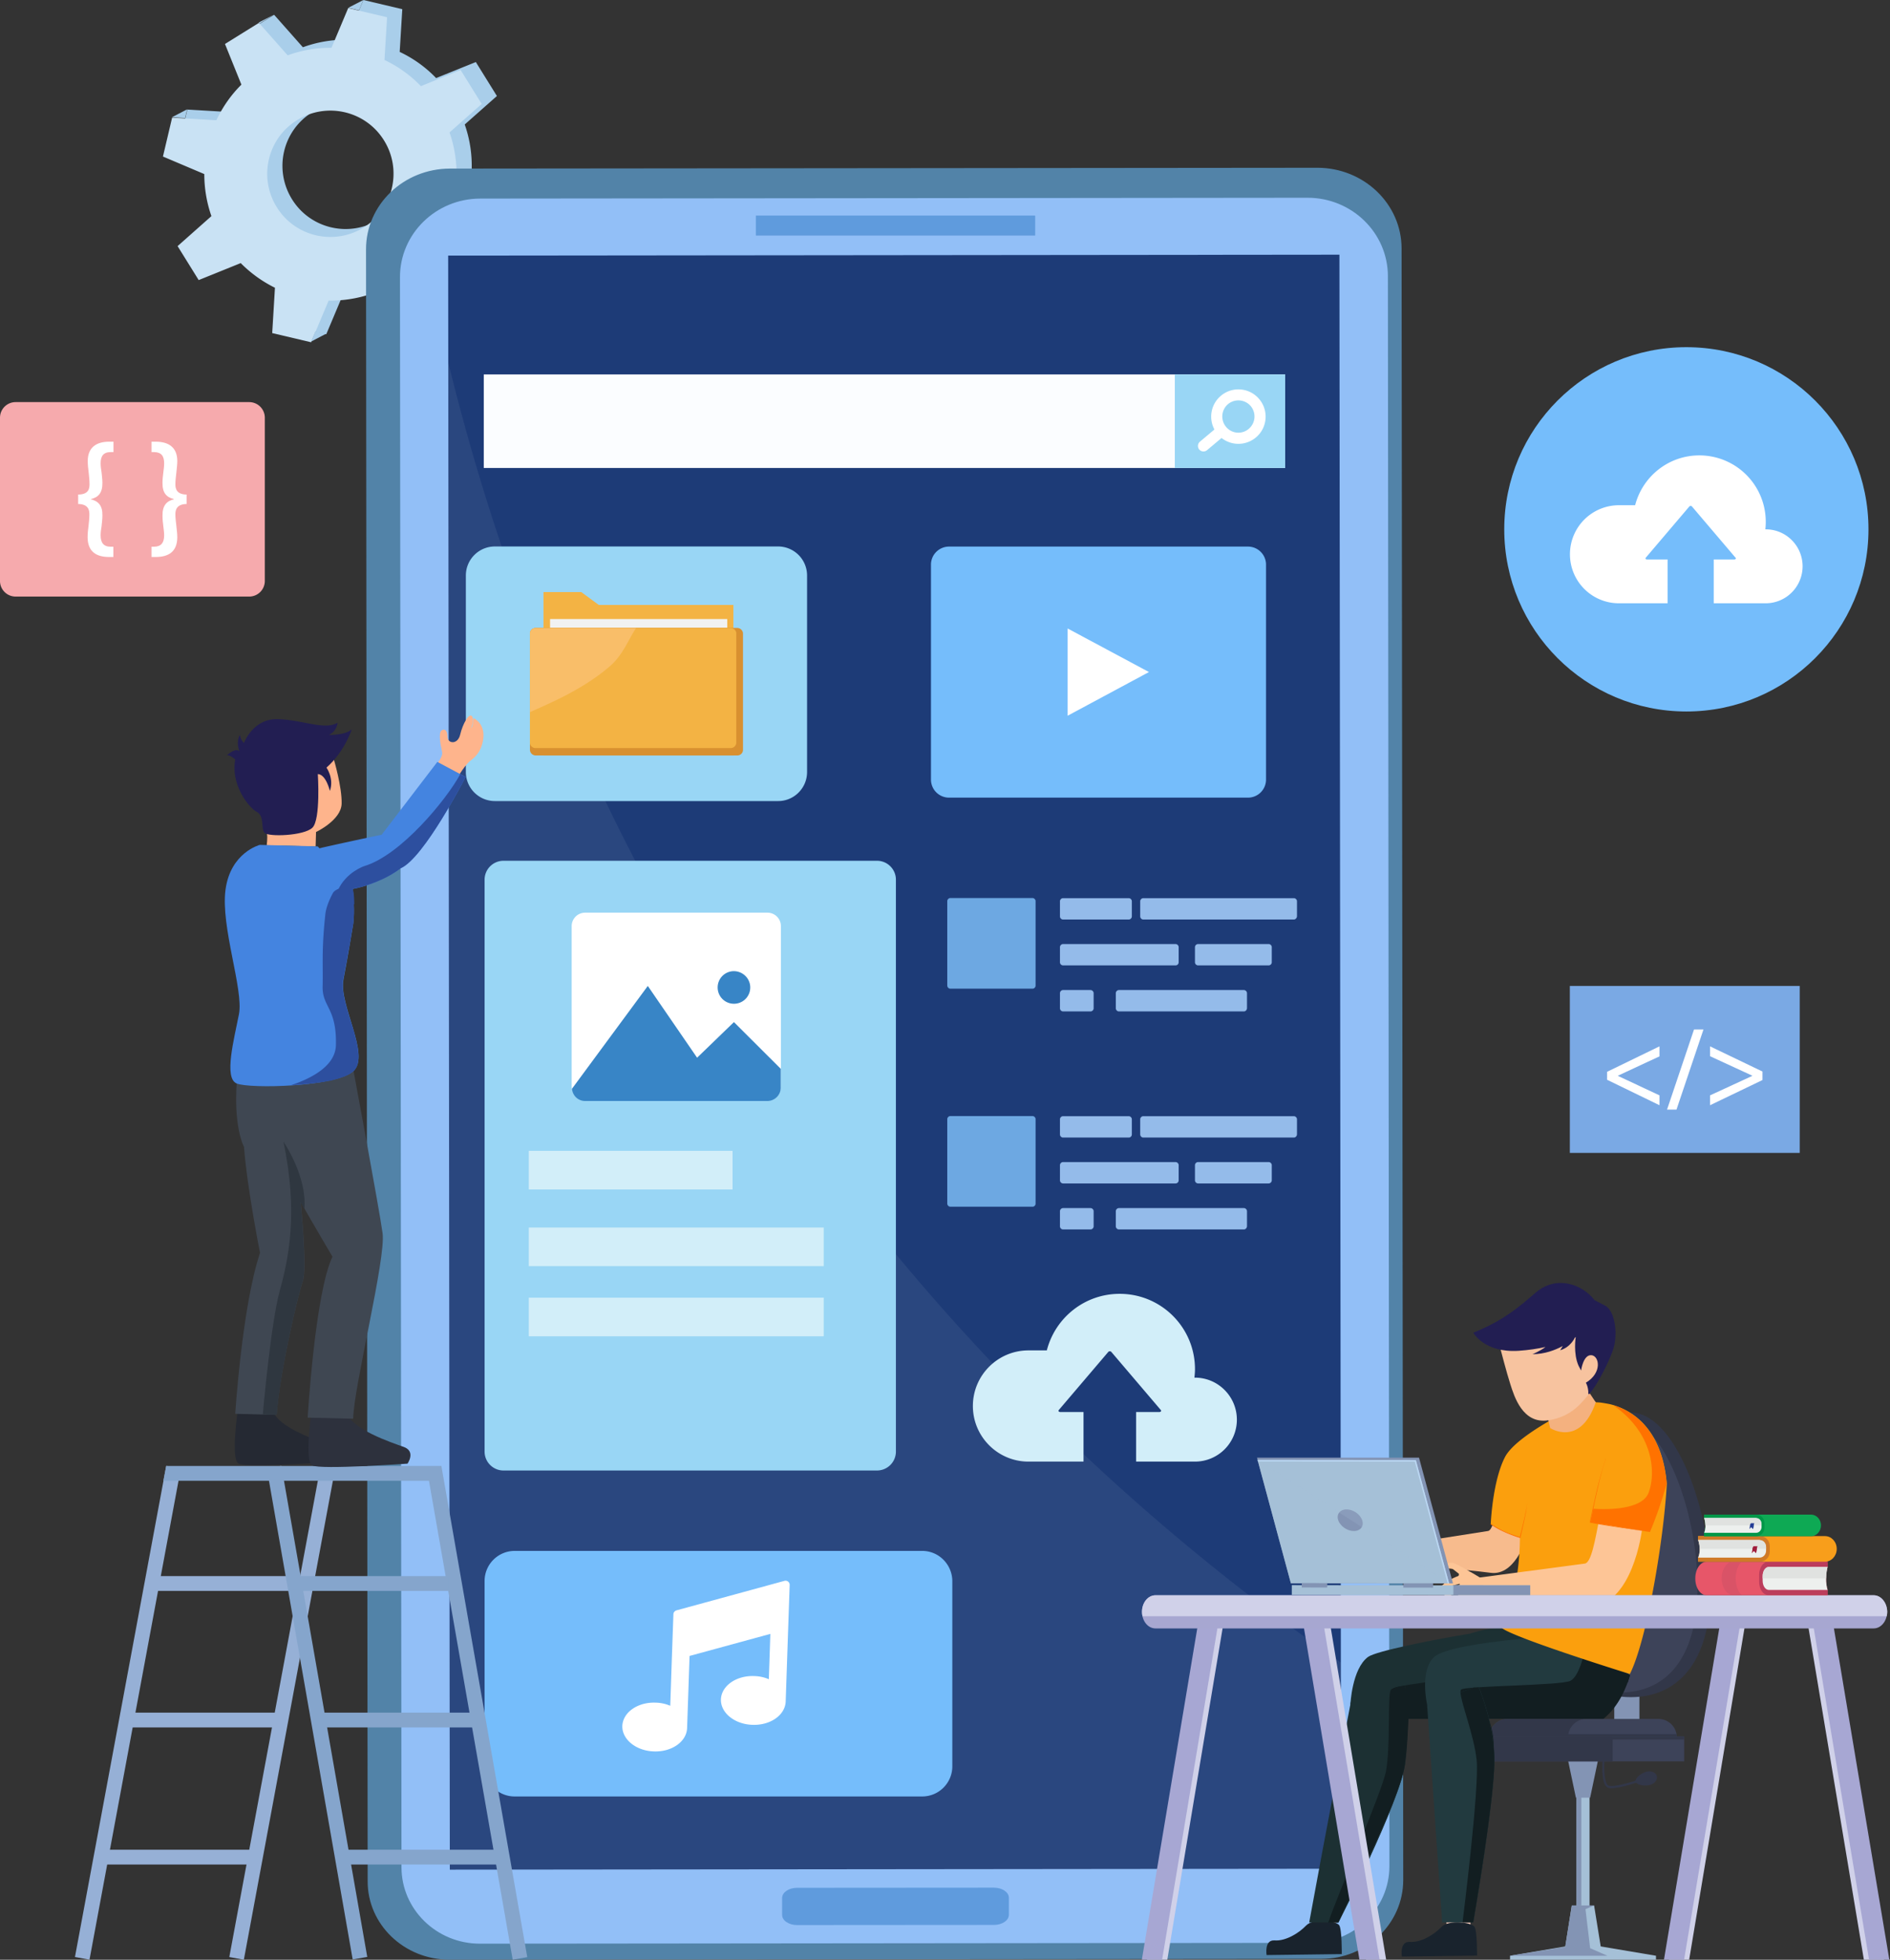
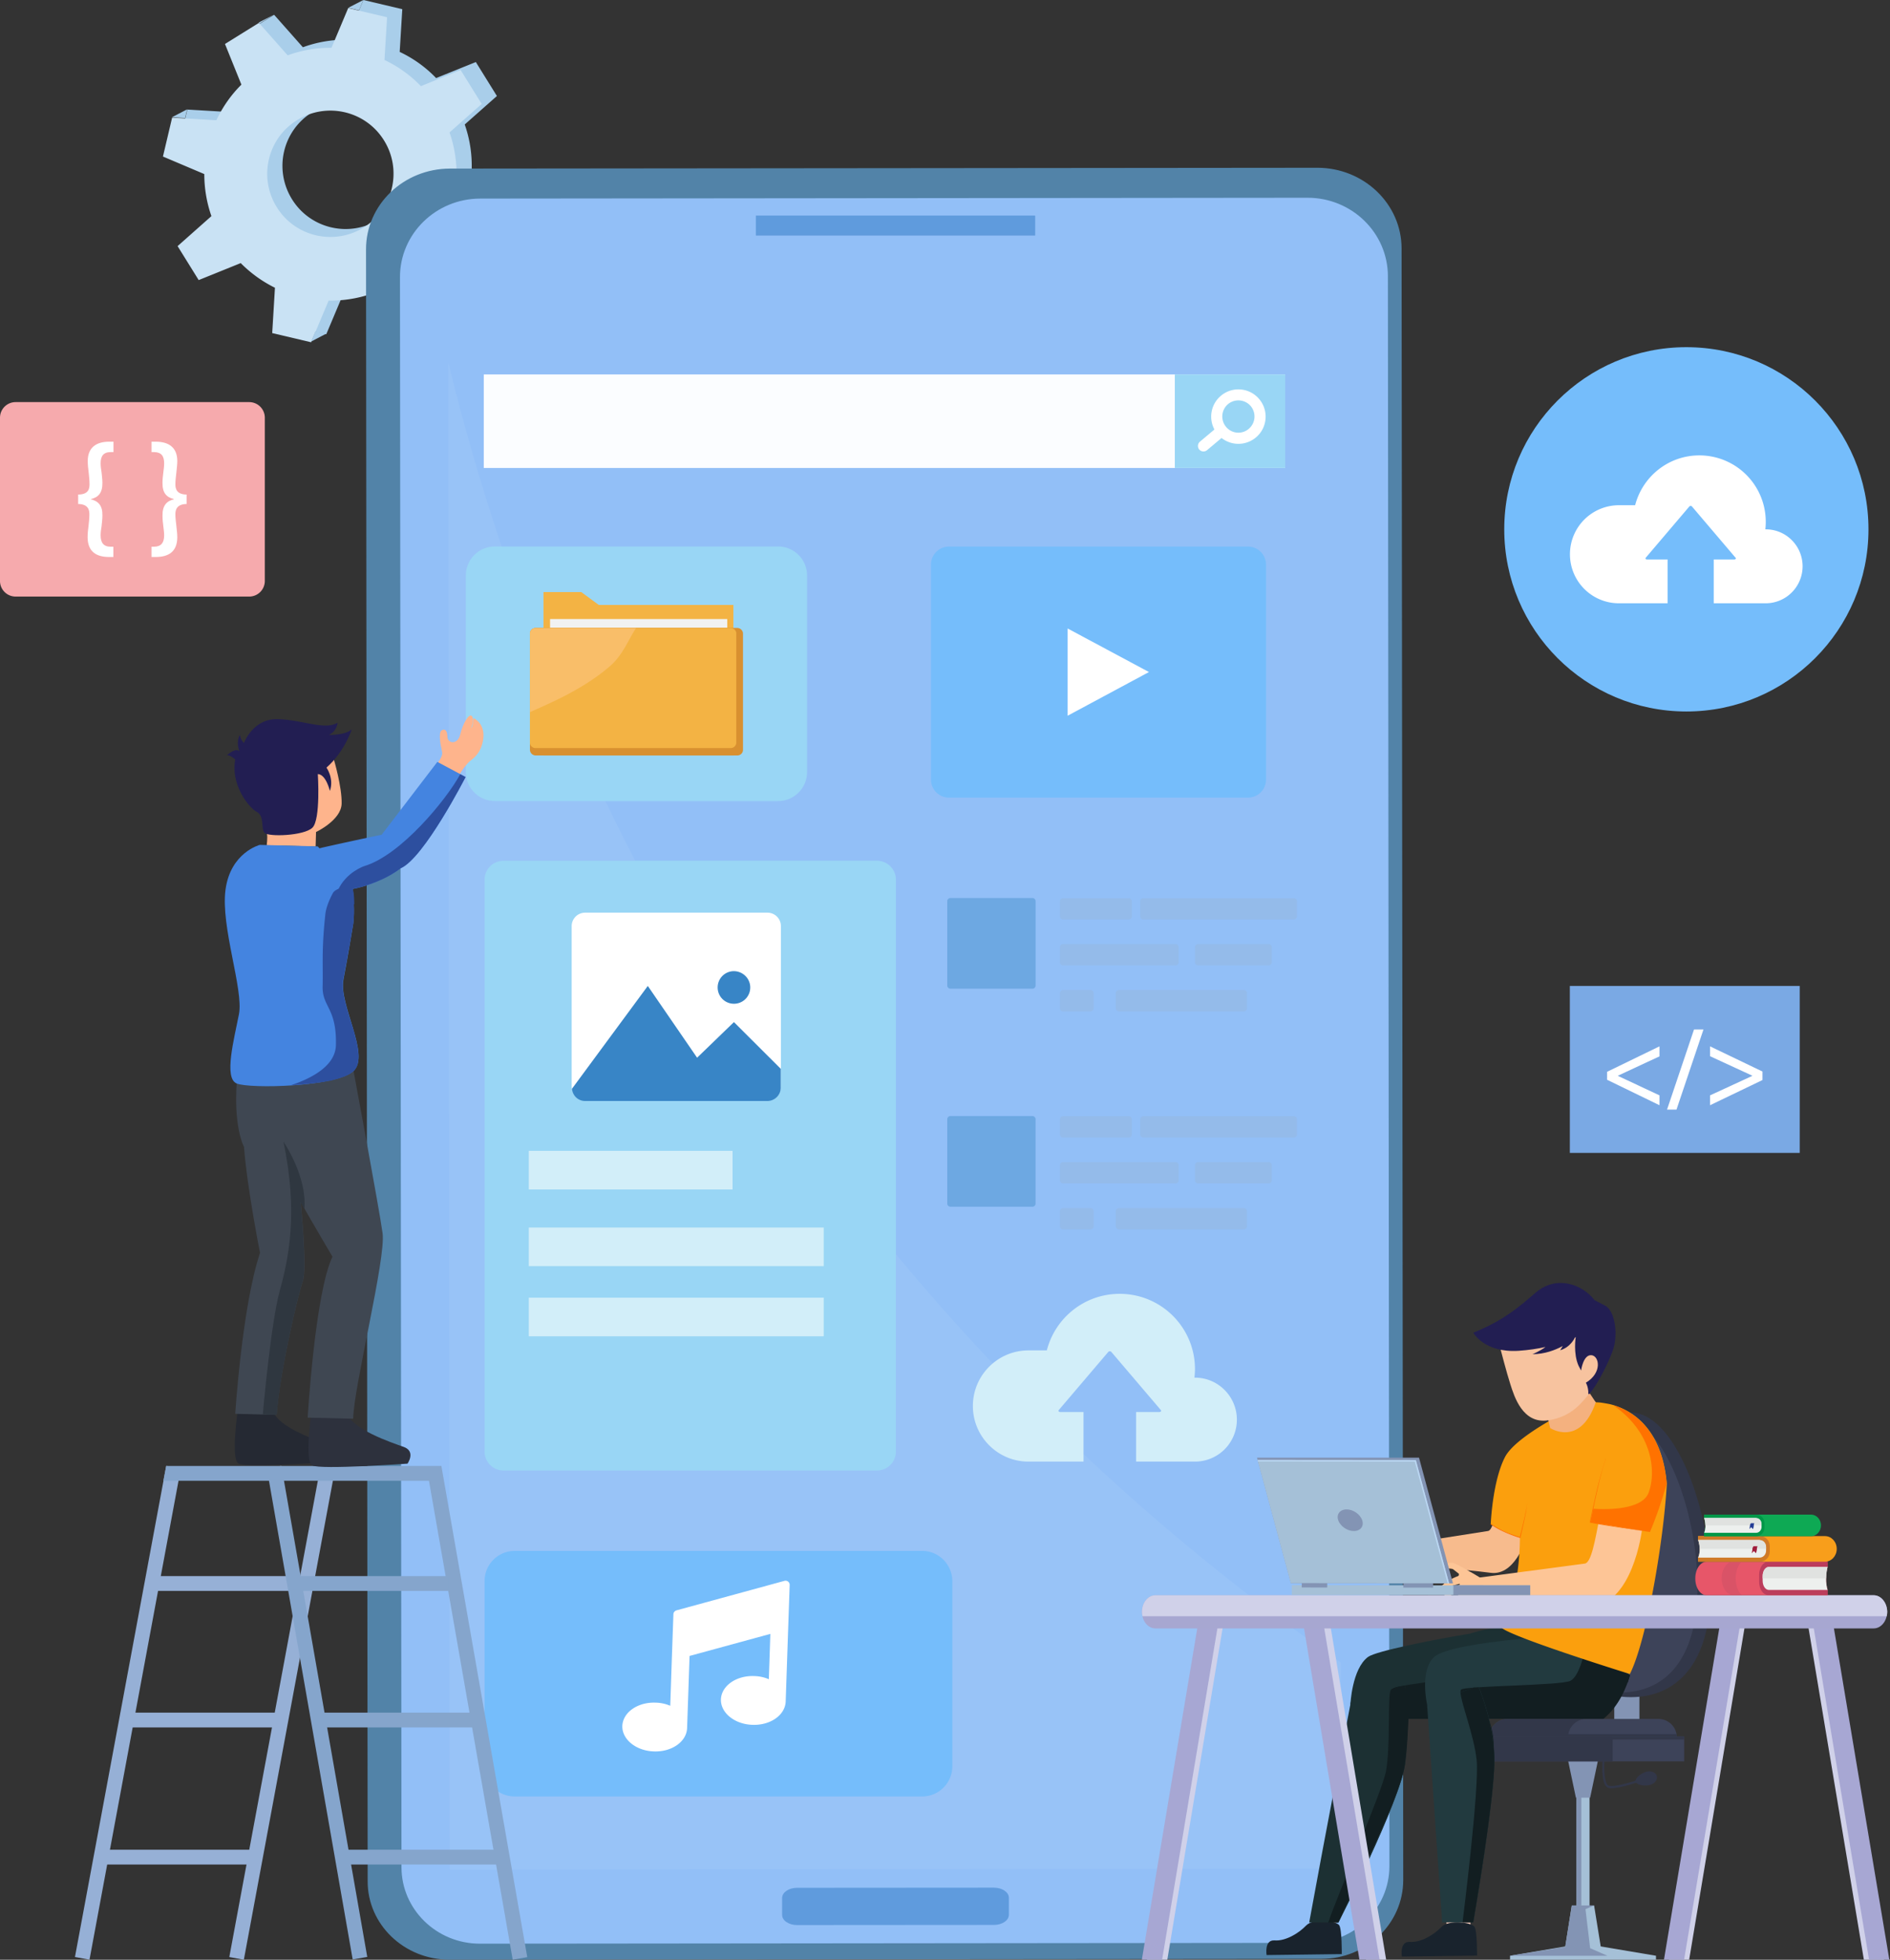
<svg xmlns="http://www.w3.org/2000/svg" width="300" height="311" fill="none">
  <rect width="100%" height="100%" fill="#333333" stroke="none" />
  <path fill="#A9CEEA" d="M74.876 26.733a19.79 19.79 0 0 0-1.109-6.977l5.108-4.52-3.347-5.39-6.303 2.543a19.538 19.538 0 0 0-5.782-4.152l.413-6.78L57.684 0l-2.652 6.303a19.686 19.686 0 0 0-6.955 1.195l-4.564-5.15-5.39 3.346 2.608 6.455c-1.674 1.652-3 3.587-3.977 5.651l-7.02-.413-1.457 6.173 6.564 2.782c0 2.239.37 4.499 1.13 6.672l-5.368 4.76 3.347 5.39 6.672-2.695a20.193 20.193 0 0 0 5.434 3.912l-.435 7.194 6.173 1.456 2.782-6.607c2.238.022 4.499-.304 6.672-1.043l4.717 5.325 5.39-3.347-2.652-6.52a20.093 20.093 0 0 0 4.086-5.586l6.955.413 1.456-6.173-6.324-2.76ZM60.14 34.84c-4.695 2.912-10.89 1.478-13.801-3.238-2.913-4.717-1.478-10.89 3.238-13.802 4.695-2.912 10.889-1.478 13.801 3.239 2.912 4.694 1.456 10.889-3.238 13.801Z" />
  <path fill="#C9E2F4" d="M72.462 27.994a19.79 19.79 0 0 0-1.109-6.977l5.108-4.52-3.347-5.39-6.303 2.564a19.54 19.54 0 0 0-5.782-4.151l.413-6.782-6.172-1.456-2.652 6.303a19.685 19.685 0 0 0-6.955 1.196L41.1 3.63l-5.39 3.347 2.608 6.455c-1.673 1.652-3 3.586-3.977 5.65l-7.02-.412-1.457 6.172 6.564 2.782c0 2.239.37 4.5 1.13 6.673l-5.368 4.76 3.347 5.39 6.672-2.696a20.197 20.197 0 0 0 5.434 3.913l-.435 7.194 6.173 1.456 2.782-6.607c2.238.021 4.499-.305 6.672-1.044l4.716 5.325 5.39-3.347-2.651-6.52a20.098 20.098 0 0 0 4.086-5.586l6.955.413 1.456-6.172-6.325-2.782ZM57.725 36.1c-4.695 2.913-10.89 1.478-13.802-3.238-2.912-4.716-1.477-10.889 3.239-13.801 4.694-2.913 10.889-1.478 13.801 3.238 2.913 4.695 1.456 10.867-3.238 13.801Z" />
  <path fill="#A9CEEA" d="m27.297 18.604 2.086.13.326-1.39-2.412 1.26ZM55.27 1.239 57.681 0l-.696 1.652-1.716-.413ZM41.078 3.565l2.413-1.24-2.282 1.413-.13-.173ZM49.379 54.206l2.412-1.261-1.717-.391-.695 1.651ZM77.352 36.84l2.412-1.24-2.086-.13-.326 1.37ZM63.57 51.88l2.413-1.261-.152-.152-2.26 1.413Z" />
  <path fill="#75BDFB" d="M267.676 112.909c15.965 0 28.907-12.942 28.907-28.907 0-15.964-12.942-28.906-28.907-28.906S238.77 68.038 238.77 84.002c0 15.965 12.941 28.907 28.906 28.907Z" />
  <path fill="#fff" d="M280.279 84.003h-.065c.043-.391.065-.782.065-1.195a10.537 10.537 0 0 0-10.541-10.541c-4.912 0-9.02 3.368-10.193 7.91h-2.565a7.773 7.773 0 0 0-7.781 7.782 7.773 7.773 0 0 0 7.781 7.78H264.696v-6.954h-3.26c-.196 0-.305-.153-.218-.261l6.933-8.15c.087-.11.327-.11.413 0l6.934 8.15c.108.108-.022.26-.218.26h-3.26v6.956h8.237a5.872 5.872 0 0 0 5.869-5.869c0-3.238-2.608-5.868-5.847-5.868Z" />
  <path fill="#F6AAAD" d="M39.556 63.812H2.478A2.477 2.477 0 0 0 0 66.288v25.907a2.477 2.477 0 0 0 2.478 2.478h37.078a2.477 2.477 0 0 0 2.478-2.478V66.29a2.477 2.477 0 0 0-2.478-2.477Z" />
  <path fill="#fff" d="M12.428 78.482c1.608-.022 1.782-.891 1.782-1.63 0-.587-.065-1.218-.13-1.826-.087-.652-.152-1.26-.152-1.87 0-2.15 1.369-3.064 3.412-3.064h.674v1.652h-.435c-1.195 0-1.608.674-1.608 1.782 0 .457.065.935.152 1.457.043.5.13 1.064.13 1.651.022 1.609-.674 2.304-1.825 2.565v.043c1.173.283 1.869.978 1.825 2.587 0 .608-.087 1.173-.13 1.673-.087.5-.152.978-.152 1.457 0 1.151.456 1.803 1.608 1.803h.413v1.63h-.674c-2 0-3.412-.825-3.412-3.15 0-.566.065-1.218.152-1.827.065-.63.13-1.217.13-1.804 0-.673-.173-1.608-1.782-1.63v-1.5h.022ZM29.619 79.981c-1.587.022-1.782.957-1.782 1.63 0 .587.086 1.196.152 1.804.065.63.152 1.261.152 1.826 0 2.326-1.413 3.151-3.412 3.151h-.674v-1.63h.413c1.152-.021 1.586-.673 1.586-1.803 0-.457-.065-.935-.13-1.457-.065-.5-.13-1.065-.13-1.673-.022-1.609.673-2.326 1.803-2.587V79.2c-1.152-.283-1.825-.956-1.804-2.565 0-.587.066-1.152.13-1.651.066-.5.131-.979.131-1.457 0-1.13-.413-1.76-1.586-1.782h-.413v-1.652h.674c2.043 0 3.412.913 3.412 3.065 0 .587-.087 1.217-.152 1.869-.066.63-.152 1.239-.152 1.826 0 .739.217 1.608 1.782 1.63v1.5Z" />
  <path fill="#7AA9E4" d="M285.671 156.464H249.18v26.494h36.491v-26.494Z" />
  <path fill="#fff" d="m255.09 170.091 8.324-4.043v1.587l-6.585 3.064v.044l6.585 3.086v1.565l-8.324-4.042v-1.261ZM264.609 176.09l4.282-12.715h1.5l-4.282 12.715h-1.5ZM279.758 171.395l-8.324 3.999v-1.565l6.694-3.086v-.044l-6.694-3.086v-1.565l8.324 3.999v1.348Z" />
  <path fill="#5283A8" d="m71.356 310.994 138.36-.131c7.194 0 13.019-5.607 13.019-12.518l-.261-258.899c0-7.085-5.999-12.823-13.367-12.823l-137.665.13c-7.39 0-13.366 5.76-13.344 12.845l.26 258.899c-.043 6.911 5.804 12.497 12.998 12.497Z" />
  <path fill="#92BFF7" d="m76.181 308.451 131.927-.13c6.868 0 12.432-5.456 12.432-12.172l-.239-252.312c0-6.89-5.738-12.476-12.78-12.454l-131.275.13c-7.063 0-12.78 5.608-12.758 12.497l.24 252.313c0 6.694 5.585 12.128 12.453 12.128Z" />
-   <path fill="#1D3B77" d="m212.605 40.417-141.468.145.263 256.139 141.469-.146-.264-256.138Z" />
  <path fill="#5F9BDD" d="M164.314 34.209h-44.337v3.173h44.337v-3.173ZM126.517 305.496l31.254-.022c1.304 0 2.369-.717 2.369-1.608v-2.695c0-.891-1.065-1.609-2.369-1.609l-31.254.022c-1.304 0-2.369.717-2.369 1.609v2.695c0 .891 1.065 1.608 2.369 1.608Z" />
  <path fill="#fff" d="M71.16 57.53c6.999 28.645 21.843 74.026 55.336 121.059a352.686 352.686 0 0 0 86.328 85.242c0 10.91.022 21.799.022 32.71l-141.469.152-.217-239.164Z" opacity=".06" />
  <path fill="#75BDFB" d="M198.088 126.58h-47.446a2.867 2.867 0 0 1-2.869-2.869V89.61a2.867 2.867 0 0 1 2.869-2.87h47.446a2.866 2.866 0 0 1 2.869 2.87v34.101a2.866 2.866 0 0 1-2.869 2.869Z" />
  <path fill="#fff" d="M169.465 99.737v13.845l12.91-6.933-12.91-6.912Z" />
  <path fill="#75BDFB" d="M146.381 246.118H81.7a4.782 4.782 0 0 0-4.782 4.782v29.406c0 2.63 2.13 4.782 4.781 4.782h64.682a4.782 4.782 0 0 0 4.781-4.782V250.9c-.022-2.63-2.152-4.782-4.781-4.782Z" />
  <path fill="#fff" d="m124.494 250.878-17.105 4.673c-.282.087-.499.326-.499.63l-.261 7.39-.239 7.128a6.186 6.186 0 0 0-2.326-.5c-2.847-.108-5.194 1.544-5.281 3.695-.066 2.13 2.173 3.956 4.999 4.043 2.847.109 5.194-1.543 5.281-3.695l.391-11.454 12.823-3.499-.239 7.194a6.18 6.18 0 0 0-2.325-.5c-2.847-.109-5.195 1.543-5.282 3.695-.065 2.13 2.174 3.955 4.999 4.042 2.847.109 5.195-1.543 5.282-3.694l.391-11.498.239-6.955a.656.656 0 0 0-.848-.695Z" />
  <path fill="#99D6F5" d="M139.208 233.36h-59.29c-1.653 0-3-1.348-3-2.999v-90.763a3.006 3.006 0 0 1 3-2.999h59.29c1.652 0 3 1.348 3 2.999v90.763a3.006 3.006 0 0 1-3 2.999Z" />
  <path fill="#D2EEF9" d="M116.278 182.632h-32.34v6.129h32.34v-6.129ZM130.753 194.803H83.938v6.129h46.815v-6.129ZM130.753 205.931H83.938v6.129h46.815v-6.129Z" />
  <path fill="#fff" d="M121.822 174.525h-28.95a2.133 2.133 0 0 1-2.13-2.13v-25.429c0-1.173.956-2.13 2.13-2.13h28.95c1.174 0 2.13.957 2.13 2.13v25.429c0 1.174-.956 2.13-2.13 2.13Z" />
  <path fill="#3885C6" d="m116.497 162.202-5.847 5.651-7.824-11.389-12.04 16.322c.108 1.087.977 1.935 2.086 1.935H121.8c1.174 0 2.13-.957 2.13-2.13v-2.978l-7.433-7.411ZM119.087 156.703a2.579 2.579 0 0 1-2.587 2.586 2.579 2.579 0 0 1-2.586-2.586 2.579 2.579 0 0 1 2.586-2.587c1.435.022 2.587 1.174 2.587 2.587Z" />
  <path fill="#99D6F5" d="M123.521 127.124H78.553a4.61 4.61 0 0 1-4.608-4.608V91.327a4.61 4.61 0 0 1 4.608-4.607h44.946a4.61 4.61 0 0 1 4.608 4.607v31.189c0 2.543-2.065 4.608-4.586 4.608Z" />
  <path fill="#F3B344" d="M116.411 119.886H86.266V93.957h5.998L95.046 96h21.365v23.886Z" />
  <path fill="#F1F2F2" d="M115.437 98.238H87.313v1.413h28.124v-1.413Z" />
  <path fill="#D89030" d="M117.023 119.886H85.03a.918.918 0 0 1-.913-.913v-18.409c0-.5.413-.913.913-.913h31.993c.5 0 .913.413.913.913v18.409a.892.892 0 0 1-.913.913Z" />
  <path fill="#F3B344" d="M116.001 118.712H84.987a.872.872 0 0 1-.87-.869v-17.301c0-.478.391-.87.87-.87H116c.478 0 .87.392.87.87v17.301a.872.872 0 0 1-.87.869Z" />
  <path fill="#F9BE69" d="M96.895 105.65c1.978-1.739 2.803-4.065 4.064-5.977H85.006a.872.872 0 0 0-.87.869v12.476c2.587-1.217 8.216-3.413 12.759-7.368Z" />
  <path fill="#FBFDFF" d="M204 59.42H76.79v14.845H204V59.42Z" />
  <path fill="#99D6F5" d="M203.998 59.42H186.48v14.845h17.518V59.42Z" />
  <path fill="#fff" d="M199.352 69.419c1.826-1.522 2.065-4.26.521-6.086-1.521-1.825-4.259-2.065-6.085-.521a4.318 4.318 0 0 0-1.022 5.346l-2.303 1.934a.888.888 0 0 0-.109 1.24.889.889 0 0 0 1.239.108l2.304-1.934a4.322 4.322 0 0 0 5.455-.087Zm-4.738-1.674a2.573 2.573 0 0 1 .304-3.608 2.573 2.573 0 0 1 3.608.305 2.573 2.573 0 0 1-.304 3.608 2.533 2.533 0 0 1-3.608-.305Z" />
  <path fill="#94BBEA" d="M179.157 145.923h-10.411a.505.505 0 0 1-.5-.5v-2.39c0-.261.217-.5.5-.5h10.411c.261 0 .5.217.5.5v2.39c0 .261-.218.5-.5.5ZM205.37 145.923h-23.886a.505.505 0 0 1-.5-.5v-2.39c0-.261.218-.5.5-.5h23.886c.261 0 .5.217.5.5v2.39c-.022.261-.239.5-.5.5ZM173.093 160.507h-4.347a.506.506 0 0 1-.5-.5v-2.391c0-.261.217-.5.5-.5h4.347c.261 0 .5.218.5.5v2.391c0 .282-.239.5-.5.5ZM197.435 160.507h-19.822a.506.506 0 0 1-.5-.5v-2.391c0-.261.218-.5.5-.5h19.822c.261 0 .5.218.5.5v2.391c-.022.282-.239.5-.5.5ZM186.59 153.204h-17.844a.505.505 0 0 1-.5-.5v-2.391c0-.26.217-.5.5-.5h17.844c.261 0 .5.218.5.5v2.391c0 .283-.218.5-.5.5ZM201.369 153.204h-11.193a.505.505 0 0 1-.5-.5v-2.391c0-.26.217-.5.5-.5h11.193c.261 0 .5.218.5.5v2.391c0 .283-.239.5-.5.5Z" />
  <path fill="#6DA8E2" d="M163.878 156.899h-13.019a.505.505 0 0 1-.5-.5v-13.388c0-.261.218-.5.5-.5h13.019c.261 0 .5.218.5.5v13.388c0 .283-.217.5-.5.5Z" />
  <path fill="#94BBEA" d="M179.157 180.523h-10.411a.505.505 0 0 1-.5-.5v-2.39c0-.261.217-.5.5-.5h10.411c.261 0 .5.217.5.5v2.39c0 .283-.218.5-.5.5ZM205.37 180.523h-23.886a.505.505 0 0 1-.5-.5v-2.39c0-.261.218-.5.5-.5h23.886c.261 0 .5.217.5.5v2.39c-.022.283-.239.5-.5.5ZM173.093 195.107h-4.347a.505.505 0 0 1-.5-.5v-2.391c0-.261.217-.5.5-.5h4.347c.261 0 .5.218.5.5v2.391c0 .283-.239.5-.5.5ZM197.435 195.107h-19.822a.505.505 0 0 1-.5-.5v-2.391c0-.261.218-.5.5-.5h19.822c.261 0 .5.218.5.5v2.391c-.022.283-.239.5-.5.5ZM186.59 187.804h-17.844a.505.505 0 0 1-.5-.5v-2.391c0-.26.217-.499.5-.499h17.844c.261 0 .5.217.5.499v2.391c0 .283-.218.5-.5.5ZM201.369 187.804h-11.193a.505.505 0 0 1-.5-.5v-2.391c0-.26.217-.499.5-.499h11.193c.261 0 .5.217.5.499v2.391c0 .283-.239.5-.5.5Z" />
  <path fill="#6DA8E2" d="M163.878 191.499h-13.019a.505.505 0 0 1-.5-.499v-13.389c0-.261.218-.5.5-.5h13.019c.261 0 .5.218.5.5V191a.491.491 0 0 1-.5.499Z" />
  <path fill="#D2EEF9" d="M189.679 218.624h-.087c.043-.435.087-.891.087-1.347 0-6.608-5.347-11.954-11.954-11.954-5.564 0-10.237 3.803-11.563 8.976h-2.912c-4.869 0-8.824 3.956-8.824 8.824 0 4.869 3.955 8.824 8.824 8.824h8.737v-7.868h-3.695c-.217 0-.348-.173-.239-.304l7.868-9.237c.109-.13.369-.13.478 0l7.868 9.237c.109.131-.022.304-.239.304h-3.695v7.868h9.346a6.65 6.65 0 0 0 6.65-6.65c0-3.674-2.977-6.673-6.65-6.673Z" />
  <path fill="#96B0D6" d="m50.888 232.638-14.49 77.933 2.308.429 14.49-77.933-2.308-.429ZM26.388 232.631l-14.49 77.933 2.308.429 14.49-77.933-2.308-.429Z" />
  <path fill="#96B0D6" d="M48.078 250.117H23.3v2.347h24.777v-2.347Z" />
  <path fill="#85A5CC" d="m44.664 232.624-2.312.404 13.63 77.926 2.313-.404-13.631-77.926ZM70.062 232.653l-2.312.404 13.631 77.934 2.312-.404-13.63-77.934Z" />
  <path fill="#85A5CC" d="M71.225 250.117h-25.19v2.347h25.19v-2.347ZM75.117 271.786H50.535v2.347h24.582v-2.347ZM79.156 293.542h-24.82v2.347h24.82v-2.347Z" />
  <path fill="#96B0D6" d="M44.581 271.786H19.152v2.347h25.43v-2.347ZM40.515 293.542H15.629v2.347h24.886v-2.347Z" />
  <path fill="#85A5CC" d="M25.93 234.99h44.12v-2.347H26.386l-.456 2.347Z" />
  <path fill="#252933" d="M37.757 223.732s-1.174 7.846.108 8.542c1.304.695 15.127-.283 15.127-.283s1.37-1.934-.587-2.652c-1.956-.695-8.41-2.847-9.041-5.477l-5.607-.13Z" />
  <path fill="#2D313D" d="M49.448 224.015s-1.174 7.846.109 8.541c1.304.696 15.127-.282 15.127-.282s1.369-1.935-.587-2.652c-1.956-.695-8.411-2.847-9.042-5.477l-5.607-.13Z" />
  <path fill="#FBDDB8" d="M42.06 161.333s.783 1.369 1.826 2.455c1.065 1.087 3.586 1.522 1.13 3.369-2.477 1.869-3.086-.087-3.39-.891-.456-1.195.326-.63-.478-1.456-.783-.826-1.304-2.456-1.304-2.456l2.217-1.021Z" />
  <path fill="#FEB48C" d="M53.011 120.581s1.283 4.325 1.217 6.955c-.065 2.63-4.064 4.499-4.064 4.499l-.065 2.304-7.76-.196s.153-1.239.044-1.782c-.087-.522 5.956-11.584 10.628-11.78Z" />
  <path fill="#3F4752" d="m43.904 224.536-6.564-.174s1.087-17.062 3.934-25.538c0 0-2.043-10.237-2.543-16.822 0 0-1.891-3.326-1.022-11.845l18.41-.196s4.063 21.778 4.607 25.733c.565 3.956-4.543 24.19-4.673 29.45l-7.216-.174s1.152-19.691 3.934-25.537c0 0-3.151-5.347-5.042-8.672 0 0 1.043 10.541.348 12.497-.718 1.978-3.673 14.388-4.173 21.278Z" />
  <path fill="#4484E0" d="M54.512 155.465c.76-3.934 1.565-8.911 1.565-8.911s0-.087.022-.218c.087-.891.108-1.804.065-2.695v-.152c.043-7.172-4.456-7.824-4.456-7.824l-1.282-1.348-9.194-.239s-4.629 1.196-5.433 7.085c-.804 5.89 2.89 15.845 2.13 19.779-.76 3.934-2.434 10.128-.37 10.997 2.043.87 15.866.565 18.561-1.999 2.695-2.543-2.369-10.541-1.608-14.475Z" />
  <path fill="#2F3740" d="M48.057 203.28c.696-1.956-.347-12.497-.347-12.497.195.326.39.695.608 1.043.435-5.194-3.325-10.65-3.325-10.65 2.347 11.237.847 18.431-.587 23.647-1.434 5.216-2.695 19.648-2.695 19.648l2.217.065c.478-6.89 3.434-19.3 4.13-21.256Z" />
  <path fill="#221E52" d="M55.839 115.735c-1 .956-3.63.891-3.63.891 1.326-.631 1.37-1.935 1.37-1.935-2 1.261-5.564-.478-9.52-.565-3.934-.108-5.347 3.804-5.347 3.804-.63-.674-.63-1.326-.63-1.326-.695 1.304-.065 2.63-.065 2.63-.63-.674-1.978.608-1.978.608.652.022 1.304.696 1.304.696-.76 3.934 2.108 7.607 3.412 8.302 1.304.696.587 2.652 1.24 3.326.63.673 6.237.478 7.585-.805 1.347-1.282.869-8.519.869-8.519 1.304.043 1.913 2.673 1.913 2.673.695-1.956-.522-3.695-.544-3.695 2.913-2.564 4.021-6.085 4.021-6.085Z" />
  <path fill="#FEB48C" d="M69.246 121.342s1.087-1.196.935-1.978c-.13-.717-.087-.478-.152-.782-.022-.109-.065-.305-.065-.305s-.392-1.956.108-2.347c.5-.37.935-.044.957 1.021.021 1.065 1.63 1.283 2.02-.391.392-1.673 1.392-3.456 1.848-2.912.457.521-.108 1.869-.108 1.869s.065.043.195-.326c.13-.348.087-1.326.305-1.174.217.152 1.716.957 1.412 3.26-.304 2.304-1.651 3.13-2.151 3.543-.5.413-1.913 2.239-2 2.999-.022 0-3.586-1.195-3.304-2.477Z" />
  <path fill="#4484E0" d="M45.34 139.121s1.152-3.543 5.998-4.652a568.804 568.804 0 0 1 9.237-1.999l8.846-11.563 4.478 2.391s-6.586 12.867-10.302 14.475c-1.413 1.195-10.39 6.629-18.257 1.348Z" />
  <path fill="#2D4F9F" d="M57.816 137.447c5.781-1.717 13.019-10.497 15.236-14.583l.847.456s-6.585 12.867-10.302 14.475c-.348.283-1.13.826-2.239 1.413-1.89.956-4.65 1.999-7.737 2.108 1.282-2.912 4.195-3.869 4.195-3.869Z" />
  <path fill="#2D4F9F" d="M56.166 143.641c.043.891.022 1.804-.066 2.695-.021.131-.021.218-.021.218s-.044.239-.109.63a7.36 7.36 0 0 0-.065.391l-.065.326v.022c-.044.217-.066.456-.109.696-.022.152-.065.326-.087.499-.022.109-.043.239-.065.348-.044.261-.087.543-.152.826l-.065.326c-.066.326-.11.674-.174 1.022v.043c0 .022 0 .065-.022.087-.065.326-.109.652-.174 1 0 .021-.022.065-.022.087-.021.065-.021.13-.043.195-.065.326-.13.652-.174 1-.022.109-.044.196-.065.304-.065.37-.13.739-.218 1.109-.065.326-.065.695-.065 1.065 0 .087 0 .195.022.282.087 1.326.522 2.869 1 4.478.087.304.174.586.282.891.066.217.13.413.196.63.087.282.174.587.26.869.044.131.088.261.11.413.217.804.39 1.565.521 2.282.022.109.022.218.044.326l.065.718v.347c0 .218-.022.435-.044.631-.021.087-.021.195-.043.282a2.624 2.624 0 0 1-.283.761c-.108.195-.239.391-.413.543-.065.065-.174.131-.26.196-.11.065-.196.152-.305.217-.043.022-.087.065-.13.087l-.13.065c-.174.087-.37.174-.566.261-.087.022-.152.065-.239.087-.108.044-.217.065-.326.109-.13.043-.239.087-.37.13l-.456.131c-.217.065-.434.108-.652.173a4.395 4.395 0 0 1-.521.109c-.044 0-.109.022-.153.022-.217.043-.434.087-.673.13h-.022a60.831 60.831 0 0 1-5.151.522c3.39-1.13 7.064-3.108 7.15-6.347.153-5.976-2.195-6.042-2.108-9.367.087-3.325-.195-5.673.435-11.454.174-1.543 1.195-3.325 1.195-3.325s.457-1.065 3.13-.957c.065.37.13.761.174 1.174 0 .044 0 .065.022.109.043.434.065.913.065 1.434-.065.022-.065.065-.065.152Z" />
  <path fill="#A5C0D7" d="M252.309 309.165v-32.101h-2.065v32.101h2.065Z" />
  <path fill="#8394B4" d="M251.004 309.167v-32.101h-.761v32.101h.761Z" />
  <path fill="#8394B4" d="m252.402 285.282 1.63-7.737h-5.52l1.63 7.737h2.26Z" />
  <path fill="#A5C0D7" d="M239.688 310.995h23.168v-.63l-9.302-1.565h-4.564l-9.302 1.565v.63Z" />
  <path fill="#A5C0D7" d="M248.445 308.974h5.651l-1.065-6.586h-3.542l-1.044 6.586Z" />
  <path fill="#8394B4" d="M253.032 302.388h-3.542l-1.044 6.586-8.758 1.391h15.453l-2.739-1.196-.739-6.194 1.369-.587ZM256.231 273.052h3.999v-6.02h-3.999v6.02Z" />
  <path fill="#3D4359" d="M236.383 275.698h29.776a2.913 2.913 0 0 0-2.913-2.912h-23.951a2.912 2.912 0 0 0-2.912 2.912Z" />
  <path fill="#323749" d="M239.295 272.786h12.519a2.912 2.912 0 0 0-2.912 2.912h-12.519a2.912 2.912 0 0 1 2.912-2.912Z" />
  <path fill="#323749" d="M266.115 275.199c.022.174.044.326.044.5h-29.776c0-.174.022-.348.043-.5h29.689Z" />
  <path fill="#3D4359" d="M235.227 279.518h32.101v-3.934h-32.101v3.934Z" />
  <path fill="#323749" d="M235.216 279.518h20.757v-3.934h-20.757v3.934Z" />
  <path fill="#323749" d="M235.227 276.058h32.101v-.478h-32.101v.478ZM246.16 251.943c0 12.475 5.695 17.387 12.693 17.387 6.998 0 12.693-4.912 12.693-17.387 0-12.476-5.695-27.776-12.693-27.776-6.998 0-12.693 15.3-12.693 27.776Z" />
  <path fill="#3D4359" d="M244.879 251.769c0 12.063 5.499 16.823 12.28 16.823s12.28-4.76 12.28-16.823c0-12.062-5.499-26.863-12.28-26.863s-12.28 14.801-12.28 26.863Z" />
  <path fill="#323749" d="M255.773 283.784c1.456 0 4.346-1 4.716-1.13.087-.022.13-.131.109-.218-.022-.087-.131-.13-.218-.108-1.13.391-4.216 1.347-5.042 1.043-.674-.239-.761-2.608-.652-4.021 0-.087-.065-.174-.152-.174-.109 0-.174.065-.174.152-.022.413-.261 3.956.869 4.369.131.065.305.087.544.087Z" />
  <path fill="#323749" d="M261.335 281.154c-.761.195-1.87 1-1.696 1.586.152.587 1.522.739 2.261.522.76-.195 1.239-.826 1.086-1.413-.152-.586-.891-.891-1.651-.695Z" />
  <path fill="#FBCEBF" d="m229.254 303.018.456 2.869 3.717.174-.087-3.282-4.086.239Z" />
  <path fill="#19232D" d="m234.449 310.342-11.932.152s-.413-2.456 1.282-2.325c1.696.13 3.804-1.109 4.977-2.348 1.174-1.239 4.804-.739 5.26-.065.457.652.413 4.586.413 4.586Z" />
  <path fill="#FBCEBF" d="m208.612 302.736-.37 2.913 3.717.173.456-3.281-3.803.195Z" />
  <path fill="#19232D" d="m212.98 310.104-11.932.152s-.413-2.456 1.283-2.326c1.695.131 3.803-1.108 4.977-2.347 1.173-1.239 4.803-.739 5.259-.065.457.652.413 4.586.413 4.586Z" />
  <path fill="#F7BB8D" d="m222.129 245.162 14.019-2.195c.674 0 1.13-1.978 1.565-4.608l5.607 2.238c-1.108 5.108-3.325 9.455-6.716 8.998-4.825-.652-14.866-1.282-14.866-1.282l.391-3.151Z" />
  <path fill="#1C3033" d="M233.347 259.245c7.955-2.564 12.737.022 12.802 11.15l-31.797.087s.239-5.651 2.803-7.542c1.283-.934 10.498-2.76 16.192-3.695Z" />
  <path fill="#121E21" d="M236.412 264.679s-3.239 1.217-8.173 2c-4.933.782-7.15.847-7.65 1.695-.522.869.13 9.15-.652 12.867-.674 3.216-7.542 19.213-9.128 23.842h1.608s9.759-19.126 10.563-25.059c.413-3.891.587-7.238.587-7.238h10.454c1.999-.522 2.391-8.107 2.391-8.107Z" />
  <path fill="#223A3F" d="M259.362 258.985s-.326 8.085-2.869 11.497l-29.972.022s-1.217-5.39 1.109-7.542c2.782-2.543 22.604-3.76 31.732-3.977Z" />
  <path fill="#121E21" d="M237.193 278.937c-.087-3.217-.195-4.021-.869-6.173h18.191c2.522-2.021 3.739-5.216 4.217-6.955l-7.325-3.325s-.717 3.456-2.108 4.238c-1.391.782-16.779.782-17.387 1.413-.609.63 1.999 6.759 2.478 11.171.456 4.434-2.239 25.755-2.239 25.755h1.695c0 .022 3.521-20.191 3.347-26.124Z" />
  <path fill="#121E21" d="M243.453 259.919s7.933 1.347 15.279 5.912l-.369 1.217s-7.238-4.803-14.91-7.129Z" />
  <path fill="#1C3033" d="M214.438 270.004s-4.152 21.451-6.629 35.079h4.651s9.737-19.126 10.563-25.06c.804-5.933-.022-12.454-.022-12.454l-8.563 2.435Z" />
  <path fill="#223A3F" d="M226.523 270.503s1.435 20.952 2.391 34.579h4.934s3.499-20.212 3.347-26.146c-.152-5.933-2.543-11.389-2.543-11.389l-8.129 2.956Z" />
  <path fill="#121E21" d="M237.193 278.936c-.153-5.303-2.065-10.215-2.478-11.193-.261.022-.522.044-.761.044l-2.13.782c.044 1.587 2.152 6.825 2.565 10.737.456 4.434-2.239 25.755-2.239 25.755h1.696s.217-1.261.543-3.26c.978-5.934 2.934-18.409 2.804-22.865ZM222.981 267.547c-.912.066-1.738.196-2.238.674-.522.869 0 9.302-.783 13.019-.673 3.217-7.541 19.213-9.128 23.842h1.608c2.065-4.846 9.846-19.93 10.563-25.059.522-3.76.804-9.476-.022-12.476Z" />
  <path fill="#FB9F0D" d="M241.254 243.966a15.073 15.073 0 0 1-2.39-.912c-1.283-.631-.761-.24-2.239-1.174 0 0 .261-6.781 2.26-10.65 2.022-3.89 13.128-8.889 13.128-8.889s.5.022 1.282.13v.065s.283 0 .761.044c.456.065.978.152 1.521.261 3.065.76 8.216 3.434 8.998 12.671-.543 9.498-3.282 25.081-5.868 30.145 0 0-18.539-5.759-20.387-7.346.674-1.913 1.869-4.803 2.348-7.52.434-2.543.586-4.869.586-6.825Z" />
  <path fill="#FDC596" d="m234.775 250.356 16.714-2.217c1.086 0 1.695-3.651 2.456-7.607l6.846 1.152c-.783 6.607-3.673 13.671-8.781 13.084-5.738-.652-17.713-1.26-17.713-1.26l.478-3.152Z" />
  <path fill="#FF7200" d="M252.903 239.424s7.564.695 8.781-2.543c1.217-3.239.717-9.52-5.629-13.888.022 0 .043 0 .043.021.044.022.087.022.131.044 3.086.978 7.542 3.869 8.324 12.345a51.595 51.595 0 0 1-.652 2.239 64.493 64.493 0 0 1-2 5.477c-3.151-.5-6.303-1.022-9.432-1.522l.434-2.173ZM242.471 238.337c-.065.479-.173.957-.26 1.413-.109.478-.196.935-.305 1.413-.217.913-.434 1.826-.673 2.738a22.516 22.516 0 0 1-1.717-.586 15.24 15.24 0 0 1-1.696-.805 13.44 13.44 0 0 1-1.195-.739v.153c.369.239.739.478 1.13.695.565.304 1.13.565 1.717.804.587.239 1.174.457 1.782.631l.087.021v-.065c.218-.935.435-1.869.631-2.825.108-.479.195-.935.282-1.413.065-.478.152-.956.217-1.435Z" />
  <path fill="#F4B17F" d="m253.293 222.537-1.565-2.348-6.564 2.5.891 3.934s4.76 3.108 7.238-4.086Z" />
  <path fill="#FF7200" d="M261.903 243.118c-1.587-.217-3.173-.456-4.76-.695-.782-.131-1.586-.239-2.369-.37-.782-.13-1.587-.26-2.369-.434l-.065-.022.022-.065a187.01 187.01 0 0 1 1.108-5.064c.196-.848.413-1.674.652-2.522.239-.825.478-1.651.761-2.477h.021a32.62 32.62 0 0 0-.738 2.477 46.818 46.818 0 0 0-.609 2.522 123.872 123.872 0 0 0-1.065 5.085l-.043-.065c.782.174 1.564.305 2.369.457.782.13 1.586.282 2.369.391 1.564.282 3.129.543 4.716.782Z" />
  <path fill="#FDC596" d="M235.562 250.726c-1.456-.804-3.13-2.086-3.63-1.565-1.086 1.152.131 3.695 1.217 4.238 1.087.457 2.739-.304 2.739-.304s1.13-1.586-.326-2.369Z" />
  <path fill="#FDC596" d="M228.436 248.792c-.066-.283 1.499-.848 1.869-.804.304.021.63 0 2.825 1.326l-1.413.565s-1.238-1.022-1.456-1.109c-.217-.065-1.217.63-1.825.022ZM228.238 252.683c-.239-.283.978-1.435 1.326-1.609.413-.239.5-.478 2.825-1.325l-.695 1.586s-1.674.413-1.869.522c-.196.13-1.044 1-1.587.826ZM228.997 253.791c-.239-.283.934-1.37 1.26-1.544.413-.217.478-.456 2.717-1.26l-.652 1.521s-1.608.391-1.782.5c-.217.109-1.022.935-1.543.783Z" />
  <path fill="#E0BC9B" d="M230.498 254.356c-.196-.239.804-1.152 1.065-1.304.348-.196.391-.391 2.282-1.065l-.565 1.282s-1.348.326-1.522.435c-.13.087-.825.804-1.26.652ZM222.699 245.575c-1.457-.804-3.13-2.087-3.63-1.565-1.087 1.152.13 3.695 1.217 4.238 1.087.456 2.739-.304 2.739-.304s1.13-1.587-.326-2.369Z" />
  <path fill="#E0BC9B" d="M215.568 243.64c-.065-.283 1.5-.848 1.87-.804.304.022.63 0 2.825 1.326l-1.413.565s-1.239-1.022-1.456-1.109c-.217-.087-1.239.631-1.826.022ZM215.351 247.531c-.239-.282.978-1.434 1.326-1.608.413-.239.5-.478 2.825-1.326l-.695 1.587s-1.674.413-1.869.521c-.196.131-1.043 1-1.587.826ZM216.11 248.617c-.239-.282.935-1.369 1.261-1.543.413-.217.478-.456 2.716-1.261l-.652 1.522s-1.608.391-1.782.5c-.217.13-1.021.956-1.543.782ZM217.611 249.204c-.195-.239.804-1.152 1.065-1.304.348-.196.391-.391 2.282-1.065l-.565 1.282s-1.347.326-1.521.435c-.131.087-.804.782-1.261.652Z" />
  <path fill="#D0D1E9" d="M216.828 310.995h3.195l-8.955-53.662h-3.216l8.976 53.662Z" />
  <path fill="#A7A7D3" d="M215.781 310.995h3.195l-8.955-53.662h-3.216l8.976 53.662Z" />
  <path fill="#D0D1E9" d="M185.287 310.995h-3.217l8.977-53.662h3.194l-8.954 53.662Z" />
  <path fill="#A7A7D3" d="M184.463 310.995h-3.217l8.976-53.662h3.195l-8.954 53.662Z" />
  <path fill="#D0D1E9" d="M295.853 310.995h3.195l-8.955-53.662h-3.195l8.955 53.662Z" />
  <path fill="#A7A7D3" d="M296.677 310.995h3.217l-8.976-53.662h-3.195l8.954 53.662Z" />
  <path fill="#D0D1E9" d="M268.121 310.995h-3.195l8.954-53.662h3.195l-8.954 53.662Z" />
  <path fill="#A7A7D3" d="M267.316 310.995h-3.195l8.955-53.662h3.216l-8.976 53.662Z" />
  <path fill="#A7A7D1" d="M297.413 258.42H183.396c-1.174 0-2.13-1.173-2.13-2.63 0-1.456.956-2.629 2.13-2.629h114.017c1.174 0 2.13 1.173 2.13 2.629 0 1.457-.956 2.63-2.13 2.63Z" />
  <path fill="#D0D1E9" d="M297.413 253.161H183.396c-1.174 0-2.13 1.173-2.13 2.629 0 .24.021.479.087.696h118.125c.044-.217.087-.456.087-.696-.022-1.434-.978-2.629-2.152-2.629Z" />
  <path fill="#8394B4" d="M204.917 251.269h25.712l-5.39-19.952h-25.712l5.39 19.952Z" />
  <path fill="#A5C0D7" d="m205.049 251.555-.002 1.543 37.839.045.002-1.543-37.839-.045ZM204.895 251.248l25.124.022-5.281-19.561-25.125-.022 5.282 19.561Z" />
  <path fill="#8394B4" d="M212.416 241.249c.326.957 1.435 1.717 2.478 1.717 1.043 0 1.652-.76 1.326-1.717-.326-.956-1.435-1.717-2.478-1.717-1.043 0-1.652.783-1.326 1.717Z" />
-   <path fill="#A5C0D7" d="m230.019 251.27-5.281-19.561-25.125-.022 30.406 19.583Z" opacity=".2" />
  <path fill="#8394B4" d="m230.701 251.567-.002 1.543 12.193.013.002-1.543-12.193-.013ZM222.759 251.269l-.001.673 4.716.006.001-.673-4.716-.006ZM206.63 251.249l-.001.673 4.042.005.001-.673-4.042-.005Z" />
  <path fill="#BAD6F2" d="m224.564 231.948-24.886-.022-.065-.239 25.125.022 5.281 19.561h-.239l-5.216-19.322Z" />
  <path fill="#E75669" d="M290.089 248.66v-.826h-19.213c-.978 0-1.782 1.174-1.782 2.652v.022c0 1.456.804 2.651 1.782 2.651h19.213v-.826c-.587-1.89 0-3.673 0-3.673Z" />
  <path fill="#C94F64" d="M275.071 247.834h1.391c-.565.5-.956 1.5-.956 2.63v.022c0 1.152.391 2.152.956 2.63h-1.391c-.978 0-1.782-1.174-1.782-2.652v-.021c0-1.435.804-2.609 1.782-2.609Z" opacity=".46" />
  <path fill="#BC3D5C" d="M290.09 247.834h-9.433c-.782 0-1.434.957-1.434 2.109v1.065c0 1.173.63 2.108 1.434 2.108h9.433v-.826c-.609-1.869 0-3.651 0-3.651v-.805Z" />
  <path fill="#EDF0EE" d="M280.763 248.66c-.543 0-.978.652-.978 1.456v.739c0 .805.435 1.457.978 1.457h9.324c-.521-1.826 0-3.652 0-3.652h-9.324Z" />
  <path fill="#DDE0DD" d="M290.087 248.66h-9.324c-.543 0-.978.652-.978 1.456v.37h10.085c0-1.043.217-1.826.217-1.826Z" opacity=".83" />
  <path fill="#F89E1B" d="M269.551 244.401v-.63h20.126c1.043 0 1.869.913 1.869 2.021v.022c0 1.108-.848 2.021-1.869 2.021h-20.126v-.63c.608-1.434 0-2.804 0-2.804Z" />
  <path fill="#CF7A28" d="M269.551 243.771h9.867c.826 0 1.5.717 1.5 1.608v.826c0 .891-.674 1.609-1.5 1.609h-9.867v-.631c.63-1.434 0-2.803 0-2.803v-.609Z" />
  <path fill="#EDF0EE" d="M279.309 244.401c.566 0 1.022.5 1.022 1.109v.565c0 .608-.456 1.108-1.022 1.108h-9.758c.543-1.391 0-2.804 0-2.804h9.758v.022Z" />
  <path fill="#DDE0DD" d="M269.551 244.401h9.758c.566 0 1.022.5 1.022 1.108v.283H269.79c-.022-.783-.239-1.391-.239-1.391Z" opacity=".83" />
  <path fill="#A01D3B" d="M278.985 245.379s-.108.131-.108.435a3.14 3.14 0 0 1-.152.674l-.326-.348-.348.348s.108-.435.108-.652c0-.218.174-.457.174-.457h.652Z" />
  <path fill="#0EA954" d="M270.484 240.902v-.544h16.975c.869 0 1.586.761 1.586 1.717 0 .935-.717 1.717-1.586 1.717h-16.975v-.543c.544-1.195 0-2.347 0-2.347Z" />
  <path fill="#009748" d="M270.484 240.358h8.325c.695 0 1.26.609 1.26 1.37v.695c0 .761-.565 1.369-1.26 1.369h-8.325v-.543c.522-1.195 0-2.369 0-2.369v-.522Z" />
  <path fill="#EDF0EE" d="M278.741 240.901c.478 0 .87.413.87.935v.478c0 .521-.392.934-.87.934h-8.237c.456-1.173 0-2.369 0-2.369h8.237v.022Z" />
  <path fill="#DDE0DD" d="M270.484 240.901h8.238c.478 0 .869.413.869.935v.239h-8.911c0-.674-.196-1.174-.196-1.174Z" opacity=".83" />
  <path fill="#253D95" d="M278.462 241.728s-.087.108-.087.369-.13.565-.13.565l-.283-.304-.282.304s.087-.369.087-.543c0-.196.152-.391.152-.391h.543Z" />
  <path fill="#F7C39F" d="M238.207 214.212s.935 3.608 1.543 5.499c.609 1.891 1.935 6.259 5.934 5.694 3.999-.565 5.585-3.129 6.716-4.39 0 0 3.303-5.434 2.26-6.499-1.043-1.065-2.869-4.672-6.673-3.455-3.803 1.217-9.78 3.151-9.78 3.151Z" />
  <path fill="#221E52" d="M241.575 206.974c.761-.63 1.521-1.26 2.217-1.869 1.195-1.043 2.738-1.608 4.303-1.499 3.26.239 4.999 2.716 4.999 2.716l1.674.87c1.673.869 2.13 4.89 1.152 7.346-1.826 4.629-3.652 6.694-3.652 6.694-.152.043-.195-.065-.152-.304-.043-.957-.391-1.5-.391-1.5 2.652-1.587 2.13-4.303.848-4.369-1.283-.065-1.609 2.435-1.609 2.435l-.391-.739c-.891-1.978-.456-4.586-.456-4.586s-.066.065-.174.152v.022s-.674 1.478-2.304 1.934c0 0 .196-.282.413-.674-1.196.652-2.847 1.283-4.803 1.304 0 0 1.217-.5 2.064-1.152-1.239.283-2.673.5-4.26.609-5.477.348-7.194-2.869-7.194-2.869 2.63-1.087 4.847-2.217 7.716-4.521Z" />
</svg>